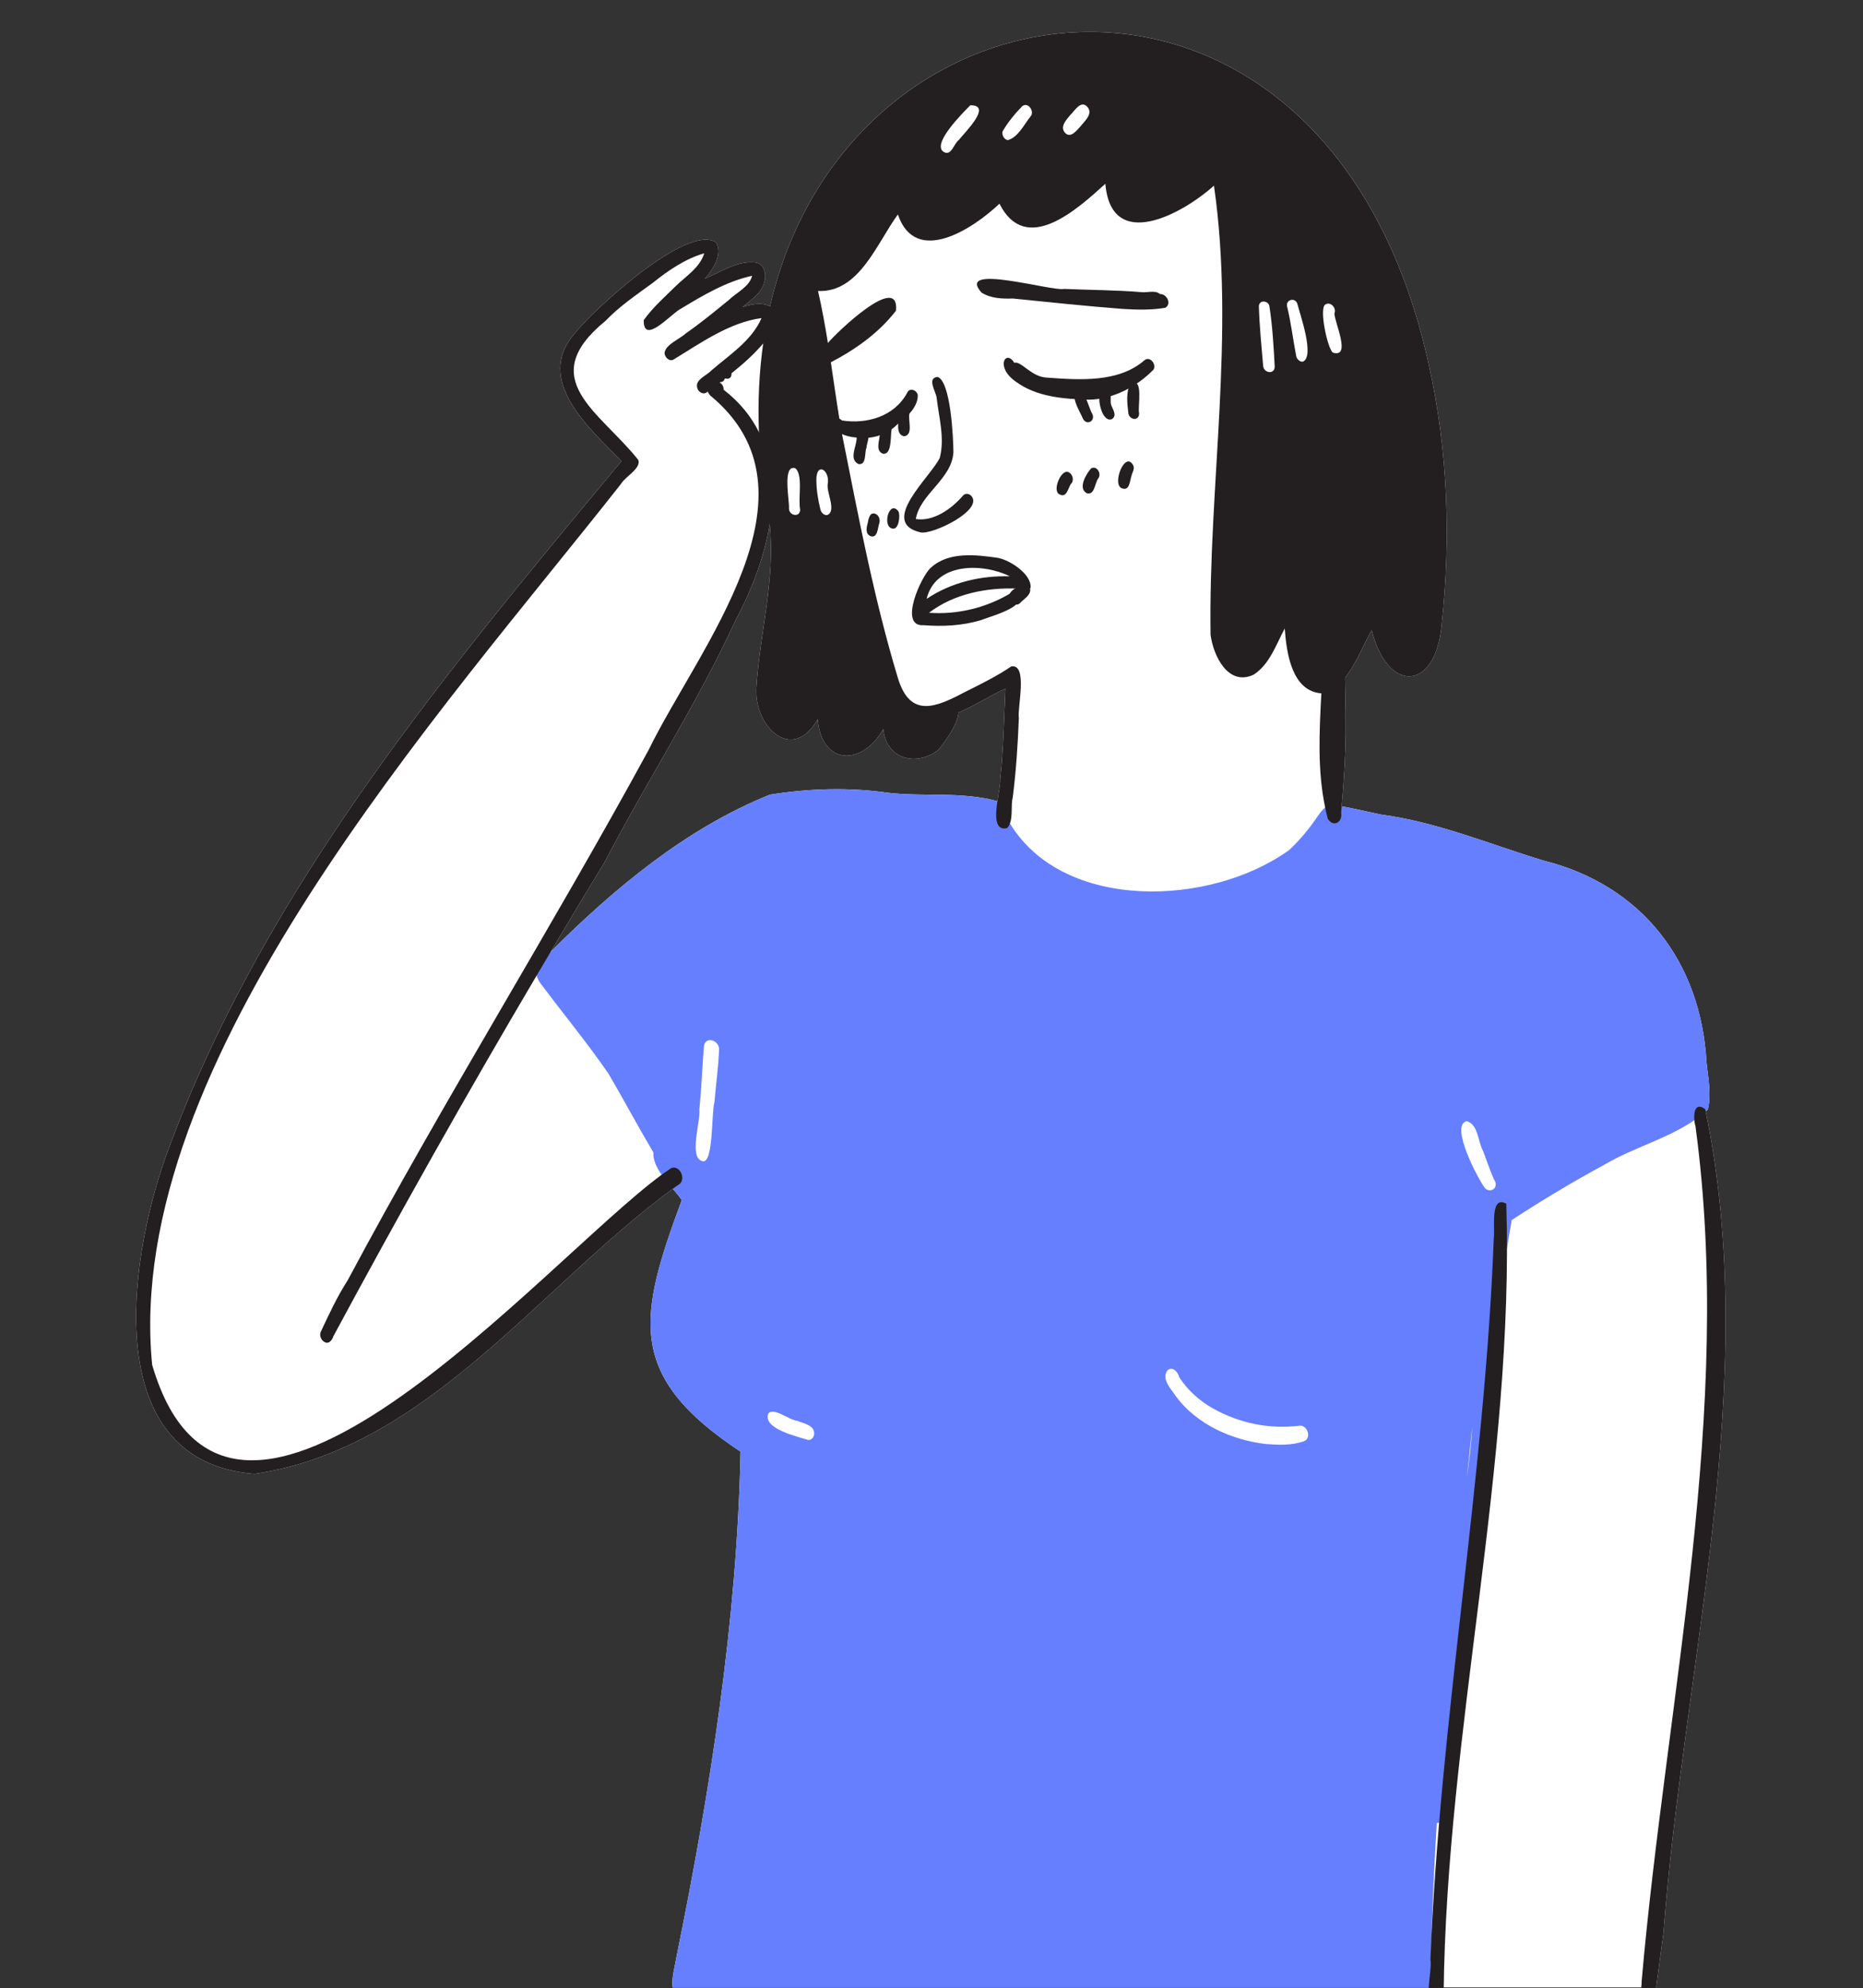
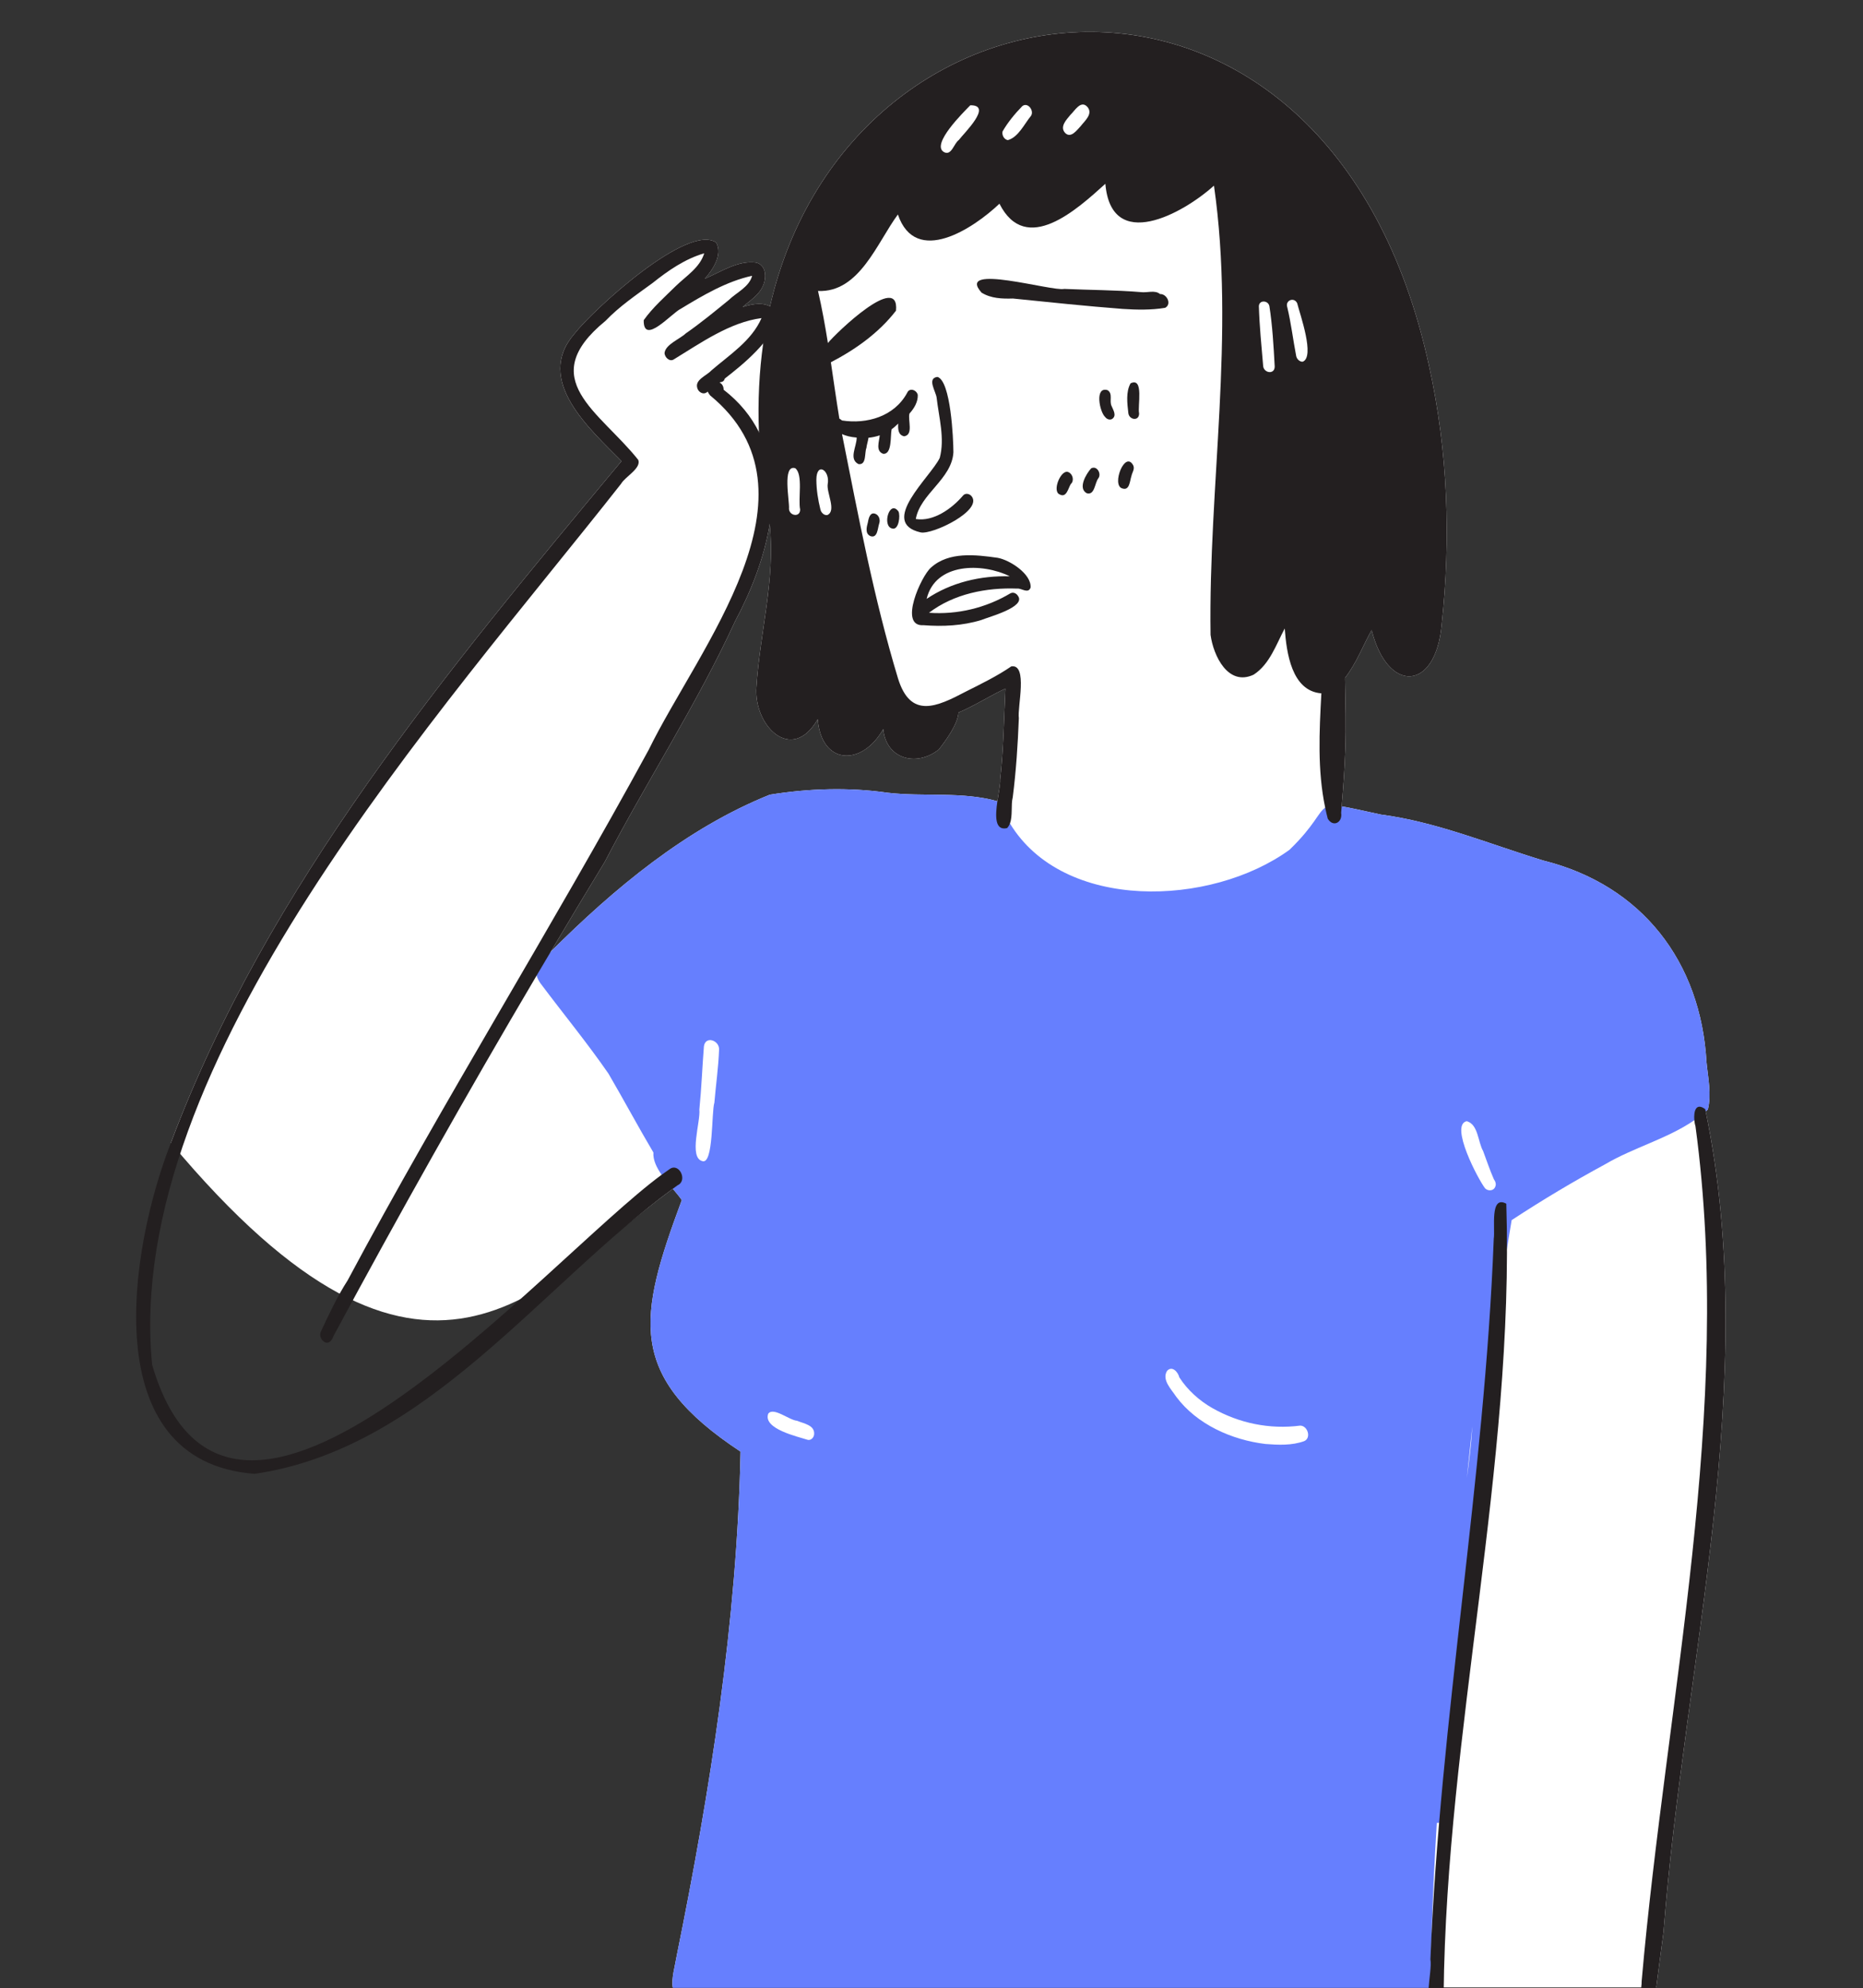
<svg xmlns="http://www.w3.org/2000/svg" width="1136" height="1212" viewBox="0 0 1136 1212" fill="none">
  <rect x="0" y="0" width="1136" height="1212" fill="#333333" stroke="none" />
  <mask id="mask0_2481_451" style="mask-type:alpha" maskUnits="userSpaceOnUse" x="0" y="0" width="1136" height="1212">
    <rect width="1136" height="1212" fill="#D9D9D9" />
  </mask>
  <g mask="url(#mask0_2481_451)">
-     <path d="M1040.08 677.499C1040.53 677.119 1040.97 676.719 1041.41 676.309C1043.7 667.029 1041.5 657.039 1040.58 647.599C1037.16 586.239 1001.12 539.589 941.183 524.609C908.473 514.679 876.194 501.059 841.964 496.539C830.534 494.079 823.164 492.349 818.114 491.579C819.074 480.149 819.913 468.819 820.303 457.319C820.873 442.609 820.383 427.919 820.143 413.229C827.003 404.649 831.463 392.739 836.393 384.099C846.143 422.919 875.413 421.379 879.043 381.089C884.763 328.609 882.914 275.049 871.474 223.429C810.714 -57.771 518.573 -27.141 469.513 186.799C466.103 184.699 460.313 184.629 452.833 187.149C457.323 183.199 462.973 179.779 465.333 174.049C467.443 169.139 467.243 161.609 461.033 160.059C450.013 158.579 439.553 165.749 429.733 169.939C434.703 164.379 440.723 155.329 436.743 147.879C419.333 135.899 361.573 188.949 350.243 203.509C325.663 231.809 359.563 261.409 378.963 281.099C272.943 408.389 163.033 539.799 104.193 696.669C79.114 760.789 57.614 890.919 155.153 898.459C260.073 883.269 328.623 784.559 410.253 724.669C412.293 727.079 414.243 729.389 415.743 731.559C389.203 803.019 381.653 838.819 451.573 884.909C449.443 988.069 433.153 1091.11 412.633 1192.25C411.553 1198.8 409.283 1206.1 410.223 1211.51H1009.93C1011.35 1200.3 1012.88 1189.12 1014.36 1177.92C1026.98 1012.55 1074.12 842.129 1040.08 677.499ZM469.403 484.449C418.343 504.959 374.583 541.549 335.873 580.089C346.723 561.829 357.663 543.629 368.713 525.489C394.403 476.149 424.953 429.359 448.213 378.769C457.773 360.929 465.983 340.279 469.323 319.649C472.873 353.189 463.353 385.659 461.243 418.809C459.473 442.339 482.733 465.949 498.613 438.449C500.943 466.619 525.683 467.249 538.563 444.459C540.353 462.889 558.963 467.629 572.473 456.879C576.753 451.349 583.993 441.649 584.453 434.359C594.613 430.069 604.563 423.599 613.083 419.779C612.173 438.289 611.943 456.869 609.863 475.289C610.063 477.769 608.963 483.029 608.173 488.439C586.673 482.369 563.383 485.829 541.303 483.259C517.583 479.829 493.033 480.629 469.403 484.449Z" fill="white" />
+     <path d="M1040.08 677.499C1040.53 677.119 1040.97 676.719 1041.41 676.309C1043.7 667.029 1041.5 657.039 1040.58 647.599C1037.16 586.239 1001.12 539.589 941.183 524.609C908.473 514.679 876.194 501.059 841.964 496.539C830.534 494.079 823.164 492.349 818.114 491.579C819.074 480.149 819.913 468.819 820.303 457.319C820.873 442.609 820.383 427.919 820.143 413.229C827.003 404.649 831.463 392.739 836.393 384.099C846.143 422.919 875.413 421.379 879.043 381.089C884.763 328.609 882.914 275.049 871.474 223.429C810.714 -57.771 518.573 -27.141 469.513 186.799C466.103 184.699 460.313 184.629 452.833 187.149C457.323 183.199 462.973 179.779 465.333 174.049C467.443 169.139 467.243 161.609 461.033 160.059C450.013 158.579 439.553 165.749 429.733 169.939C434.703 164.379 440.723 155.329 436.743 147.879C419.333 135.899 361.573 188.949 350.243 203.509C325.663 231.809 359.563 261.409 378.963 281.099C272.943 408.389 163.033 539.799 104.193 696.669C260.073 883.269 328.623 784.559 410.253 724.669C412.293 727.079 414.243 729.389 415.743 731.559C389.203 803.019 381.653 838.819 451.573 884.909C449.443 988.069 433.153 1091.11 412.633 1192.25C411.553 1198.8 409.283 1206.1 410.223 1211.51H1009.93C1011.35 1200.3 1012.88 1189.12 1014.36 1177.92C1026.98 1012.55 1074.12 842.129 1040.08 677.499ZM469.403 484.449C418.343 504.959 374.583 541.549 335.873 580.089C346.723 561.829 357.663 543.629 368.713 525.489C394.403 476.149 424.953 429.359 448.213 378.769C457.773 360.929 465.983 340.279 469.323 319.649C472.873 353.189 463.353 385.659 461.243 418.809C459.473 442.339 482.733 465.949 498.613 438.449C500.943 466.619 525.683 467.249 538.563 444.459C540.353 462.889 558.963 467.629 572.473 456.879C576.753 451.349 583.993 441.649 584.453 434.359C594.613 430.069 604.563 423.599 613.083 419.779C612.173 438.289 611.943 456.869 609.863 475.289C610.063 477.769 608.963 483.029 608.173 488.439C586.673 482.369 563.383 485.829 541.303 483.259C517.583 479.829 493.033 480.629 469.403 484.449Z" fill="white" />
    <path d="M1040.58 647.6C1037.16 586.24 1001.12 539.591 941.183 524.611C908.473 514.681 876.194 501.061 841.964 496.541C830.534 494.081 823.164 492.35 818.114 491.58C812.954 490.78 810.224 490.971 808.064 492.381C803.674 495.251 801.684 503.171 786.324 518.011C738.324 552.841 648.454 555.86 615.824 501.96C613.374 497.9 611.234 493.521 609.474 488.811C609.044 488.681 608.603 488.55 608.173 488.44C586.673 482.37 563.383 485.831 541.303 483.261C517.583 479.831 493.034 480.63 469.404 484.45C418.344 504.96 374.583 541.55 335.873 580.09C335.503 580.45 335.134 580.82 334.764 581.19C329.914 585.58 325.894 589.271 327.234 594.671C327.584 596.081 328.304 597.62 329.474 599.32C343.234 617.7 357.914 635.52 371.014 654.47C380.324 670.4 389.023 686.681 398.423 702.561C398.123 707.131 400.364 711.721 403.444 716.131C405.504 719.071 407.944 721.941 410.254 724.671C412.294 727.081 414.243 729.391 415.743 731.561C389.203 803.021 381.654 838.821 451.574 884.911C449.444 988.071 433.154 1091.11 412.634 1192.25C411.554 1198.8 409.284 1206.1 410.224 1211.51C411.044 1216.24 414.294 1219.53 422.904 1219.64C570.194 1222.25 717.513 1236.63 864.813 1232.61C866.443 1233.96 868.743 1233.84 870.333 1232.66C877.313 1233.48 879.913 1229.01 879.153 1225.31C878.583 1222.52 876.123 1220.17 872.203 1220.81C872.223 1217.71 872.243 1214.61 872.283 1211.51C872.403 1199.88 872.663 1188.25 873.033 1176.62C873.033 1176.62 873.033 1176.61 873.033 1176.6C873.713 1154.81 874.794 1133.02 876.114 1111.25C876.634 1111.26 877.113 1111.22 877.543 1111.13C883.733 1109.89 881.123 1098.91 882.653 1093.91C883.783 1082.92 884.983 1071.94 886.063 1060.94C892.803 972.14 909.553 884.62 912.783 795.6H912.754C914.914 784.13 916.963 772.61 918.913 761.08V761.051C919.893 755.301 920.834 749.541 921.754 743.791C940.864 731.291 958.964 720.471 978.734 709.761C995.954 699.581 1016.68 694.211 1033.16 682.881C1035.57 681.231 1037.88 679.451 1040.08 677.501C1040.53 677.121 1040.97 676.721 1041.41 676.311C1043.7 667.031 1041.5 657.04 1040.58 647.6ZM897.744 869.73C897.724 870.19 897.703 870.64 897.673 871.1C897.023 881.18 895.843 891.051 894.443 900.871C895.633 890.501 896.584 880.11 897.744 869.73Z" fill="#667FFE" />
    <path d="M563.113 381.119C547.623 382.129 561.773 351.019 567.673 346.009C578.553 336.159 594.883 338.139 608.323 340.039C615.733 341.349 629.013 349.919 628.423 358.169C626.983 362.209 622.853 358.449 620.243 358.809C601.383 358.079 581.663 361.989 566.463 373.549C583.803 374.789 601.153 370.589 616.023 361.749C617.813 360.719 619.803 361.679 620.783 363.359C625.583 370.099 603.033 376.029 598.373 377.959C586.973 381.459 574.933 382.039 563.103 381.119H563.113ZM565.033 365.079C579.863 355.049 598.003 350.799 615.743 351.329C598.973 343.019 570.383 342.869 565.033 365.079Z" fill="#231F20" />
    <path d="M561.373 324.55C535.363 318.59 567.603 290.66 573.033 279.12C576.213 267.25 572.493 254.42 571.143 242.52C570.723 238.68 564.993 230.58 571.633 229.76C579.763 232.21 581.323 267.36 581.363 275.73C580.383 292.13 561.153 300.96 558.423 316.39C569.163 318.13 580.423 310.06 587.123 302.21C588.463 300.48 590.833 300.82 592.243 302.27C600.033 310.94 568.513 326.13 561.393 324.54L561.373 324.55Z" fill="#231F20" />
-     <path d="M664.164 243.639C648.874 243.289 632.024 242.009 619.344 232.609C606.584 223.669 613.364 212.689 618.454 221.149C622.714 219.859 628.824 229.819 638.324 230.189C658.024 231.619 682.014 233.449 697.884 219.589C697.884 219.589 697.884 219.589 697.884 219.609C701.144 216.849 705.304 222.059 703.404 225.279C693.474 235.569 678.674 243.399 664.154 243.659L664.164 243.639Z" fill="#231F20" />
-     <path d="M660.453 255.45C658.983 251.62 650.793 239.22 658.183 238.16C661.803 238.44 664.043 249.11 666.073 252.39C668.003 256.56 662.843 259.59 660.453 255.45Z" fill="#231F20" />
    <path d="M673.893 254.209C670.463 251.079 667.353 235.399 675.353 237.839C678.833 239.989 676.223 244.499 677.863 247.629C678.843 250.009 681.013 253.309 678.253 255.319C676.793 256.289 674.863 255.539 673.903 254.209H673.893Z" fill="#231F20" />
    <path d="M688.024 251.83C687.374 246.02 686.424 238.91 689.384 233.68C697.714 229.66 693.544 247.76 694.594 252.01C694.664 256.94 688.524 256.05 688.024 251.83Z" fill="#231F20" />
    <path d="M684.622 188.32C662.242 186.6 639.942 184.26 617.632 181.98C611.042 182.18 604.312 181.96 598.532 178.4C582.212 160.01 641.962 177.89 648.932 176.12C664.452 176.81 680.032 176.8 695.552 178.06C699.382 178.65 704.202 176.59 707.342 179.25C711.522 179.07 714.652 185.41 710.492 187.64C701.992 189.06 693.222 188.88 684.622 188.32Z" fill="#231F20" />
    <path d="M530.783 326.82C527.303 325.27 528.483 321.17 529.243 318.3C529.653 315.85 530.563 311.9 533.883 313.26C536.103 314.23 536.893 317 536.093 319.2C535.173 321.96 535.143 328.3 530.783 326.82Z" fill="#231F20" />
    <path d="M543.954 322.159C537.764 320.779 542.314 304.369 547.834 311.749C549.134 314.119 548.074 323.519 543.954 322.159Z" fill="#231F20" />
    <path d="M646.193 301.42C641.213 299.55 647.083 285.56 651.553 287.85C654.193 288.98 655.183 293.14 652.913 295.1C651.353 297.66 650.313 303.66 646.193 301.42Z" fill="#231F20" />
    <path d="M662.663 300.679C657.083 297.649 662.313 288.879 665.303 285.549C668.773 283.519 671.843 288.769 669.733 291.569C667.513 294.359 667.583 302.119 662.673 300.669L662.663 300.679Z" fill="#231F20" />
    <path d="M684.282 297.729C677.612 295.829 685.922 274.259 691.012 283.689C692.082 285.959 690.322 288.029 689.902 290.219C688.902 293.109 688.852 299.359 684.292 297.729H684.282Z" fill="#231F20" />
-     <path d="M616.824 366.949C613.944 363.229 615.794 360.449 619.464 358.489C622.994 355.309 626.994 353.489 628.234 359.649C628.064 363.309 624.034 365.299 621.814 367.809C620.254 369.229 618.014 368.499 616.824 366.939V366.949Z" fill="#231F20" />
    <path d="M879.043 381.091C875.413 421.381 846.143 422.92 836.393 384.1C831.463 392.74 827.003 404.65 820.143 413.23C816.733 417.48 812.723 420.92 807.773 422.73C807.063 422.74 806.383 422.731 805.723 422.661C787.633 421.271 784.473 397.92 783.383 383.11C778.123 392.99 774.223 404.951 764.423 411.281C748.853 418.561 739.863 399.75 738.163 387C736.813 295.99 753.293 204.13 740.243 113.16C721.193 130.36 677.613 154.22 674.013 112.04C657.003 127.4 625.643 156.28 609.433 124.18C593.663 139.21 558.363 162.61 547.503 130.75C534.843 147.83 524.043 178.53 498.803 177.38C501.223 187.87 503.123 198.46 504.833 209.1C509.613 203.17 548.613 165.581 546.353 189.391C535.883 202.931 521.663 213.041 506.633 220.841C508.343 232.291 509.943 243.76 511.813 255.18C512.323 255.47 512.863 255.85 513.443 256.32C528.543 258.67 545.303 253.94 553.153 239.48C554.543 236.12 558.953 237.7 559.633 240.73C559.783 244.93 557.533 248.821 554.543 252.141C553.513 256.241 557.153 265.16 551.283 265.97C547.643 265.13 547.513 261.621 547.703 258.211C546.403 259.421 545.153 260.67 543.693 261.66C542.803 265.61 544.103 277.15 538.493 276.63C533.793 274.91 536.103 269.24 536.443 265.38C534.223 266.14 531.913 266.63 529.573 266.86C529.293 268.94 528.493 271.171 528.323 273.021C527.053 276.131 528.503 283.56 523.493 282.92C517.313 279.82 522.443 272.15 522.383 266.75C518.683 266.46 515.723 265.67 513.433 264.63C523.383 314.53 532.843 364.821 547.573 413.551C555.243 438.381 571.153 430.93 588.943 421.59C598.383 416.84 608.043 412.14 616.653 406.23C626.983 404.6 620.253 431.221 621.263 437.771C620.633 453.891 619.593 469.99 617.543 486C616.333 490.79 617.613 497.26 615.823 501.96C615.433 503.01 614.883 503.971 614.113 504.801C606.453 506.641 606.883 497.33 608.173 488.44C608.963 483.03 610.063 477.771 609.863 475.291C611.943 456.871 612.173 438.291 613.083 419.781C604.563 423.601 594.613 430.07 584.453 434.36C583.993 441.65 576.753 451.35 572.473 456.88C558.963 467.63 540.353 462.89 538.563 444.46C525.683 467.25 500.943 466.62 498.613 438.45C482.733 465.95 459.473 442.341 461.243 418.811C463.353 385.661 472.873 353.191 469.323 319.651C469.263 319.041 469.193 318.42 469.123 317.81C465.513 298.9 463.443 280.77 462.773 263.43C462.033 244.45 462.963 226.42 465.363 209.41C466.443 201.67 467.843 194.14 469.513 186.82C518.573 -27.119 810.713 -57.749 871.473 223.451C882.913 275.07 884.763 328.63 879.043 381.11V381.091Z" fill="#231F20" />
-     <path d="M440.063 227.739C439.263 223.109 445.563 223.229 445.973 227.409C446.773 232.039 440.473 231.919 440.063 227.739Z" fill="#231F20" />
    <path d="M435.853 229.749C435.043 225.039 441.433 225.169 441.863 229.409C442.673 234.119 436.283 233.989 435.853 229.749Z" fill="#231F20" />
    <path d="M467.833 206.339C467.033 207.379 466.213 208.389 465.363 209.389C459.633 216.159 452.963 222.029 446.003 227.589C444.723 228.609 443.433 229.619 442.143 230.619C442.053 230.699 441.953 230.769 441.863 230.839C440.963 231.539 440.053 232.239 439.143 232.939C439.033 233.029 438.913 233.119 438.793 233.199C436.373 235.059 433.943 236.899 431.543 238.739C431.283 238.939 431.033 239.129 430.773 239.329C430.773 239.309 430.773 239.299 430.773 239.279C428.803 240.649 426.113 239.089 425.353 237.019C423.173 231.569 430.703 229.179 433.683 225.909C444.763 216.329 458.323 207.789 464.353 193.919C445.063 196.419 427.173 209.149 410.883 219.079C408.313 220.809 405.203 217.729 405.223 215.109C405.893 209.919 414.473 206.739 418.153 203.259C427.253 196.939 435.783 189.909 444.363 182.919C449.143 178.249 456.853 174.979 458.623 168.119C443.033 171.519 428.633 180.029 415.083 188.259C409.673 190.809 392.233 210.999 392.523 195.169C398.053 187.389 405.463 180.919 412.253 174.209C418.493 168.179 426.763 163.119 429.413 154.409C417.653 157.849 407.433 164.929 397.953 172.499C388.023 179.769 377.763 186.669 369.213 195.609C325.813 231.079 365.643 250.719 389.193 280.359C391.113 285.529 381.243 290.529 378.713 294.919C270.273 432.879 74.693 647.599 92.773 831.999C140.553 994.999 330.933 769.409 403.453 716.129C405.093 714.919 406.673 713.809 408.183 712.789C414.013 708.329 419.573 719.649 413.193 722.529C412.213 723.229 411.233 723.939 410.263 724.669C328.633 784.559 260.083 883.269 155.163 898.459C57.623 890.919 79.123 760.789 104.203 696.669C163.043 539.799 272.953 408.389 378.973 281.099C359.573 261.409 325.673 231.809 350.253 203.509C361.583 188.949 419.343 135.899 436.753 147.879C440.733 155.329 434.713 164.379 429.743 169.939C439.563 165.749 450.023 158.579 461.043 160.059C467.253 161.609 467.453 169.139 465.343 174.049C462.983 179.779 457.333 183.199 452.843 187.149C460.323 184.629 466.113 184.699 469.523 186.799C474.373 189.779 474.453 196.829 467.843 206.339H467.833Z" fill="#231F20" />
    <path d="M469.324 319.639C465.984 340.269 457.774 360.919 448.214 378.759C424.954 429.349 394.404 476.139 368.714 525.479C357.664 543.619 346.724 561.819 335.874 580.079C332.984 584.939 330.104 589.799 327.234 594.659C284.444 667.099 243.174 740.479 203.314 814.519C202.564 816.939 200.434 819.809 197.634 817.939C195.564 816.689 194.594 813.769 195.724 811.589C200.704 800.979 205.634 790.369 211.994 780.489C270.404 671.109 336.244 565.939 395.544 457.109C425.904 394.859 505.284 300.399 433.014 241.049C432.334 240.229 431.854 239.459 431.544 238.729C429.484 233.839 435.284 231.329 438.794 233.189C440.194 233.929 441.224 235.349 441.264 237.589C451.044 245.159 458.044 253.909 462.774 263.399C471.324 280.499 472.504 300.049 469.324 319.619V319.639Z" fill="#231F20" />
    <path d="M1014.36 1177.92C1012.88 1189.12 1011.35 1200.3 1009.93 1211.51C1009.18 1217.52 1008.45 1223.53 1007.78 1229.55C1005.8 1235.42 1009.64 1250.48 1001.28 1249.53C993.313 1248.87 999.413 1222.74 1000.77 1211.51C1000.96 1209.98 1001.06 1208.72 1001.02 1207.85C1016.09 1035.04 1057.3 860.14 1033.86 686.63C1033.54 685.62 1033.28 684.29 1033.16 682.88C1032.71 677.83 1033.9 671.78 1039.81 676.16C1039.9 676.61 1040 677.05 1040.08 677.5C1074.12 842.13 1026.98 1012.55 1014.36 1177.92Z" fill="#231F20" />
    <path d="M875.653 1227.15C866.503 1226.25 873.623 1201.63 872.213 1194.5C878.033 1047.72 905.253 902.2 910.843 755.2C911.813 748.98 908.283 728.3 918.493 733.78C923.493 894.18 881.973 1054.88 880.283 1215.74C880.003 1219.76 881.343 1227.03 875.653 1227.15Z" fill="#231F20" />
    <path d="M820.303 457.32C819.913 468.82 819.073 480.15 818.113 491.58C818.003 492.89 817.893 494.21 817.783 495.53C818.783 501.35 812.903 504.58 809.623 499.05C809.043 496.83 808.513 494.61 808.063 492.38C803.263 469.48 804.463 446.04 805.723 422.66C806.323 411.65 806.933 400.66 806.943 389.74C807.023 374.36 819.153 381.64 816.953 394.17C821.523 396.54 819.773 401.74 820.043 405.87C820.063 408.32 820.093 410.78 820.143 413.23C820.383 427.92 820.873 442.61 820.303 457.32Z" fill="#231F20" />
    <path d="M428.313 707.83C419.783 705.76 427.273 683.61 426.443 676.4C427.733 663.59 428.213 650.69 429.223 637.87C430.143 631.12 438.883 634.28 438.463 639.97C438.073 650.73 436.503 661.45 435.603 672.19C433.773 677.89 435.133 709.93 428.323 707.83H428.313Z" fill="white" />
    <path d="M905.603 724.45C901.473 719.25 883.723 685.56 894.403 683.48C901.433 685.47 901.143 696.06 904.363 701.69C906.503 707.4 908.423 713.24 910.893 718.82C911.843 720.15 912.503 721.88 911.743 723.47C910.763 726.05 907.453 726.24 905.603 724.45Z" fill="white" />
    <path d="M492.583 877.739C486.143 875.659 465.133 871.029 468.433 861.799C471.603 857.499 481.203 865.729 486.003 866.099C490.023 867.809 497.003 868.709 496.423 874.459C496.213 876.349 494.563 878.139 492.583 877.749V877.739Z" fill="white" />
    <path d="M771.593 880.25C751.073 877.76 729.853 868.35 717.253 851.5C714.383 847.06 708.213 841.16 711.663 835.64C714.823 832.31 718.383 836.52 719.123 839.65C724.153 847.42 731.223 853.78 739.243 858.37C755.643 867.64 774.163 871.45 792.843 869.05C797.373 869.1 799.753 876.56 795.253 878.52C787.753 881.24 779.433 880.87 771.593 880.25Z" fill="white" />
    <path d="M770.223 222.94C769.183 210.86 767.983 198.68 767.613 186.58C767.893 182.74 773.143 183.08 773.983 186.42C773.983 186.42 773.993 186.41 774.003 186.4C775.913 198.58 776.603 211.06 777.273 223.39C777.303 228.6 770.443 227.46 770.223 222.93V222.94Z" fill="white" />
    <path d="M790.384 217.089C788.474 207.179 787.294 197.119 784.944 187.289C783.514 183.089 789.124 180.859 790.984 184.859C792.644 191.529 802.044 217.679 794.294 220.519C792.404 220.559 790.764 218.839 790.384 217.079V217.089Z" fill="white" />
-     <path d="M812.764 214.959C809.574 212.899 803.924 187.099 808.384 185.479C811.594 183.809 815.054 187.979 813.694 191.009C813.614 196.219 824.234 218.449 812.764 214.959Z" fill="white" />
    <path d="M575.523 92.669C567.593 87.959 587.483 68.459 591.663 64.179C605.623 63.989 587.883 81.079 584.673 85.329C581.553 87.549 580.233 95.239 575.523 92.669Z" fill="white" />
    <path d="M614.532 85.421C612.182 85.02 610.812 82.231 611.332 80.121C614.532 74.561 618.862 69.311 623.362 64.701C626.742 62.05 630.752 67.51 628.682 70.6C624.602 75.55 620.922 83.71 614.532 85.421Z" fill="white" />
    <path d="M649.414 80.959C646.064 77.209 650.304 72.969 652.704 70.019C655.404 67.469 659.004 60.879 662.974 65.079C666.784 69.339 661.474 73.629 658.934 76.939C656.584 79.389 652.934 84.629 649.404 80.959H649.414Z" fill="white" />
    <path d="M481.103 310.139C481.533 305.459 476.823 282.979 484.903 285.419C489.853 289.209 486.543 304.109 487.903 310.579C487.973 315.599 481.273 314.509 481.093 310.139H481.103Z" fill="white" />
    <path d="M500.283 310.68C498.813 304.73 497.823 298.6 497.793 292.45C497.863 281.22 506.293 286.75 504.703 295.14C503.913 300.32 510.173 311.35 504.543 313.95C502.543 314.35 500.733 312.52 500.293 310.68H500.283Z" fill="white" />
  </g>
</svg>